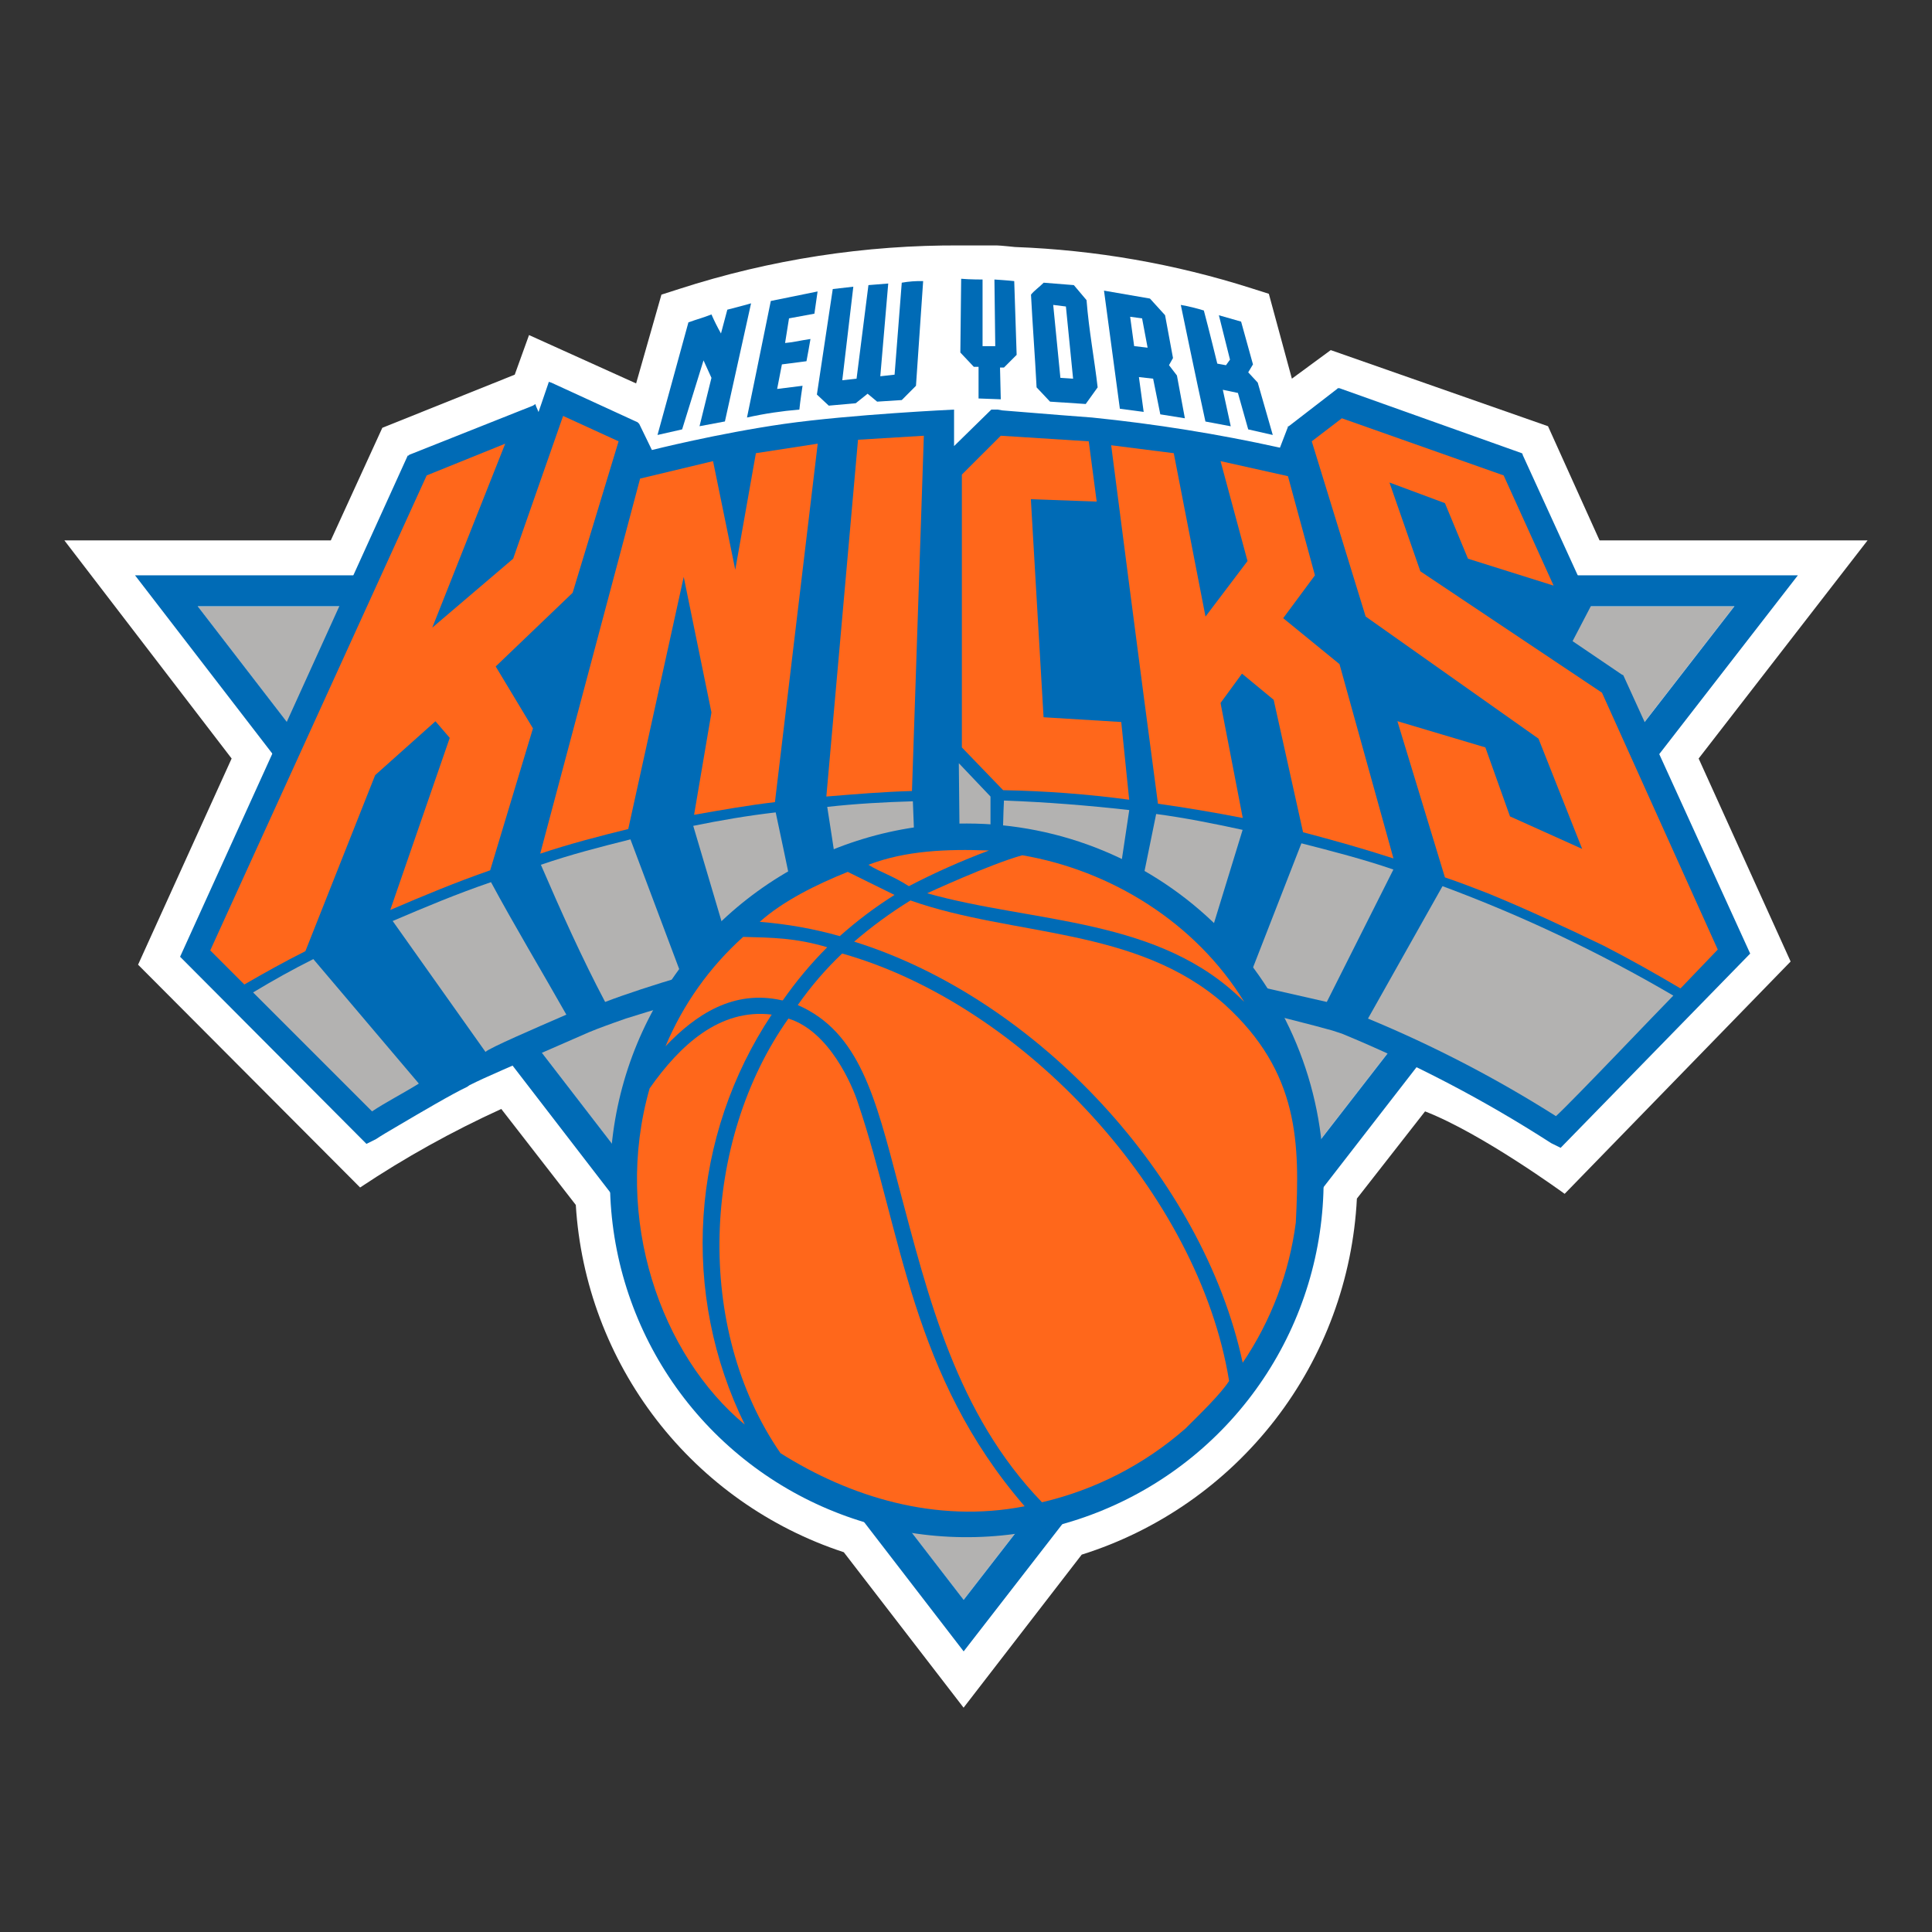
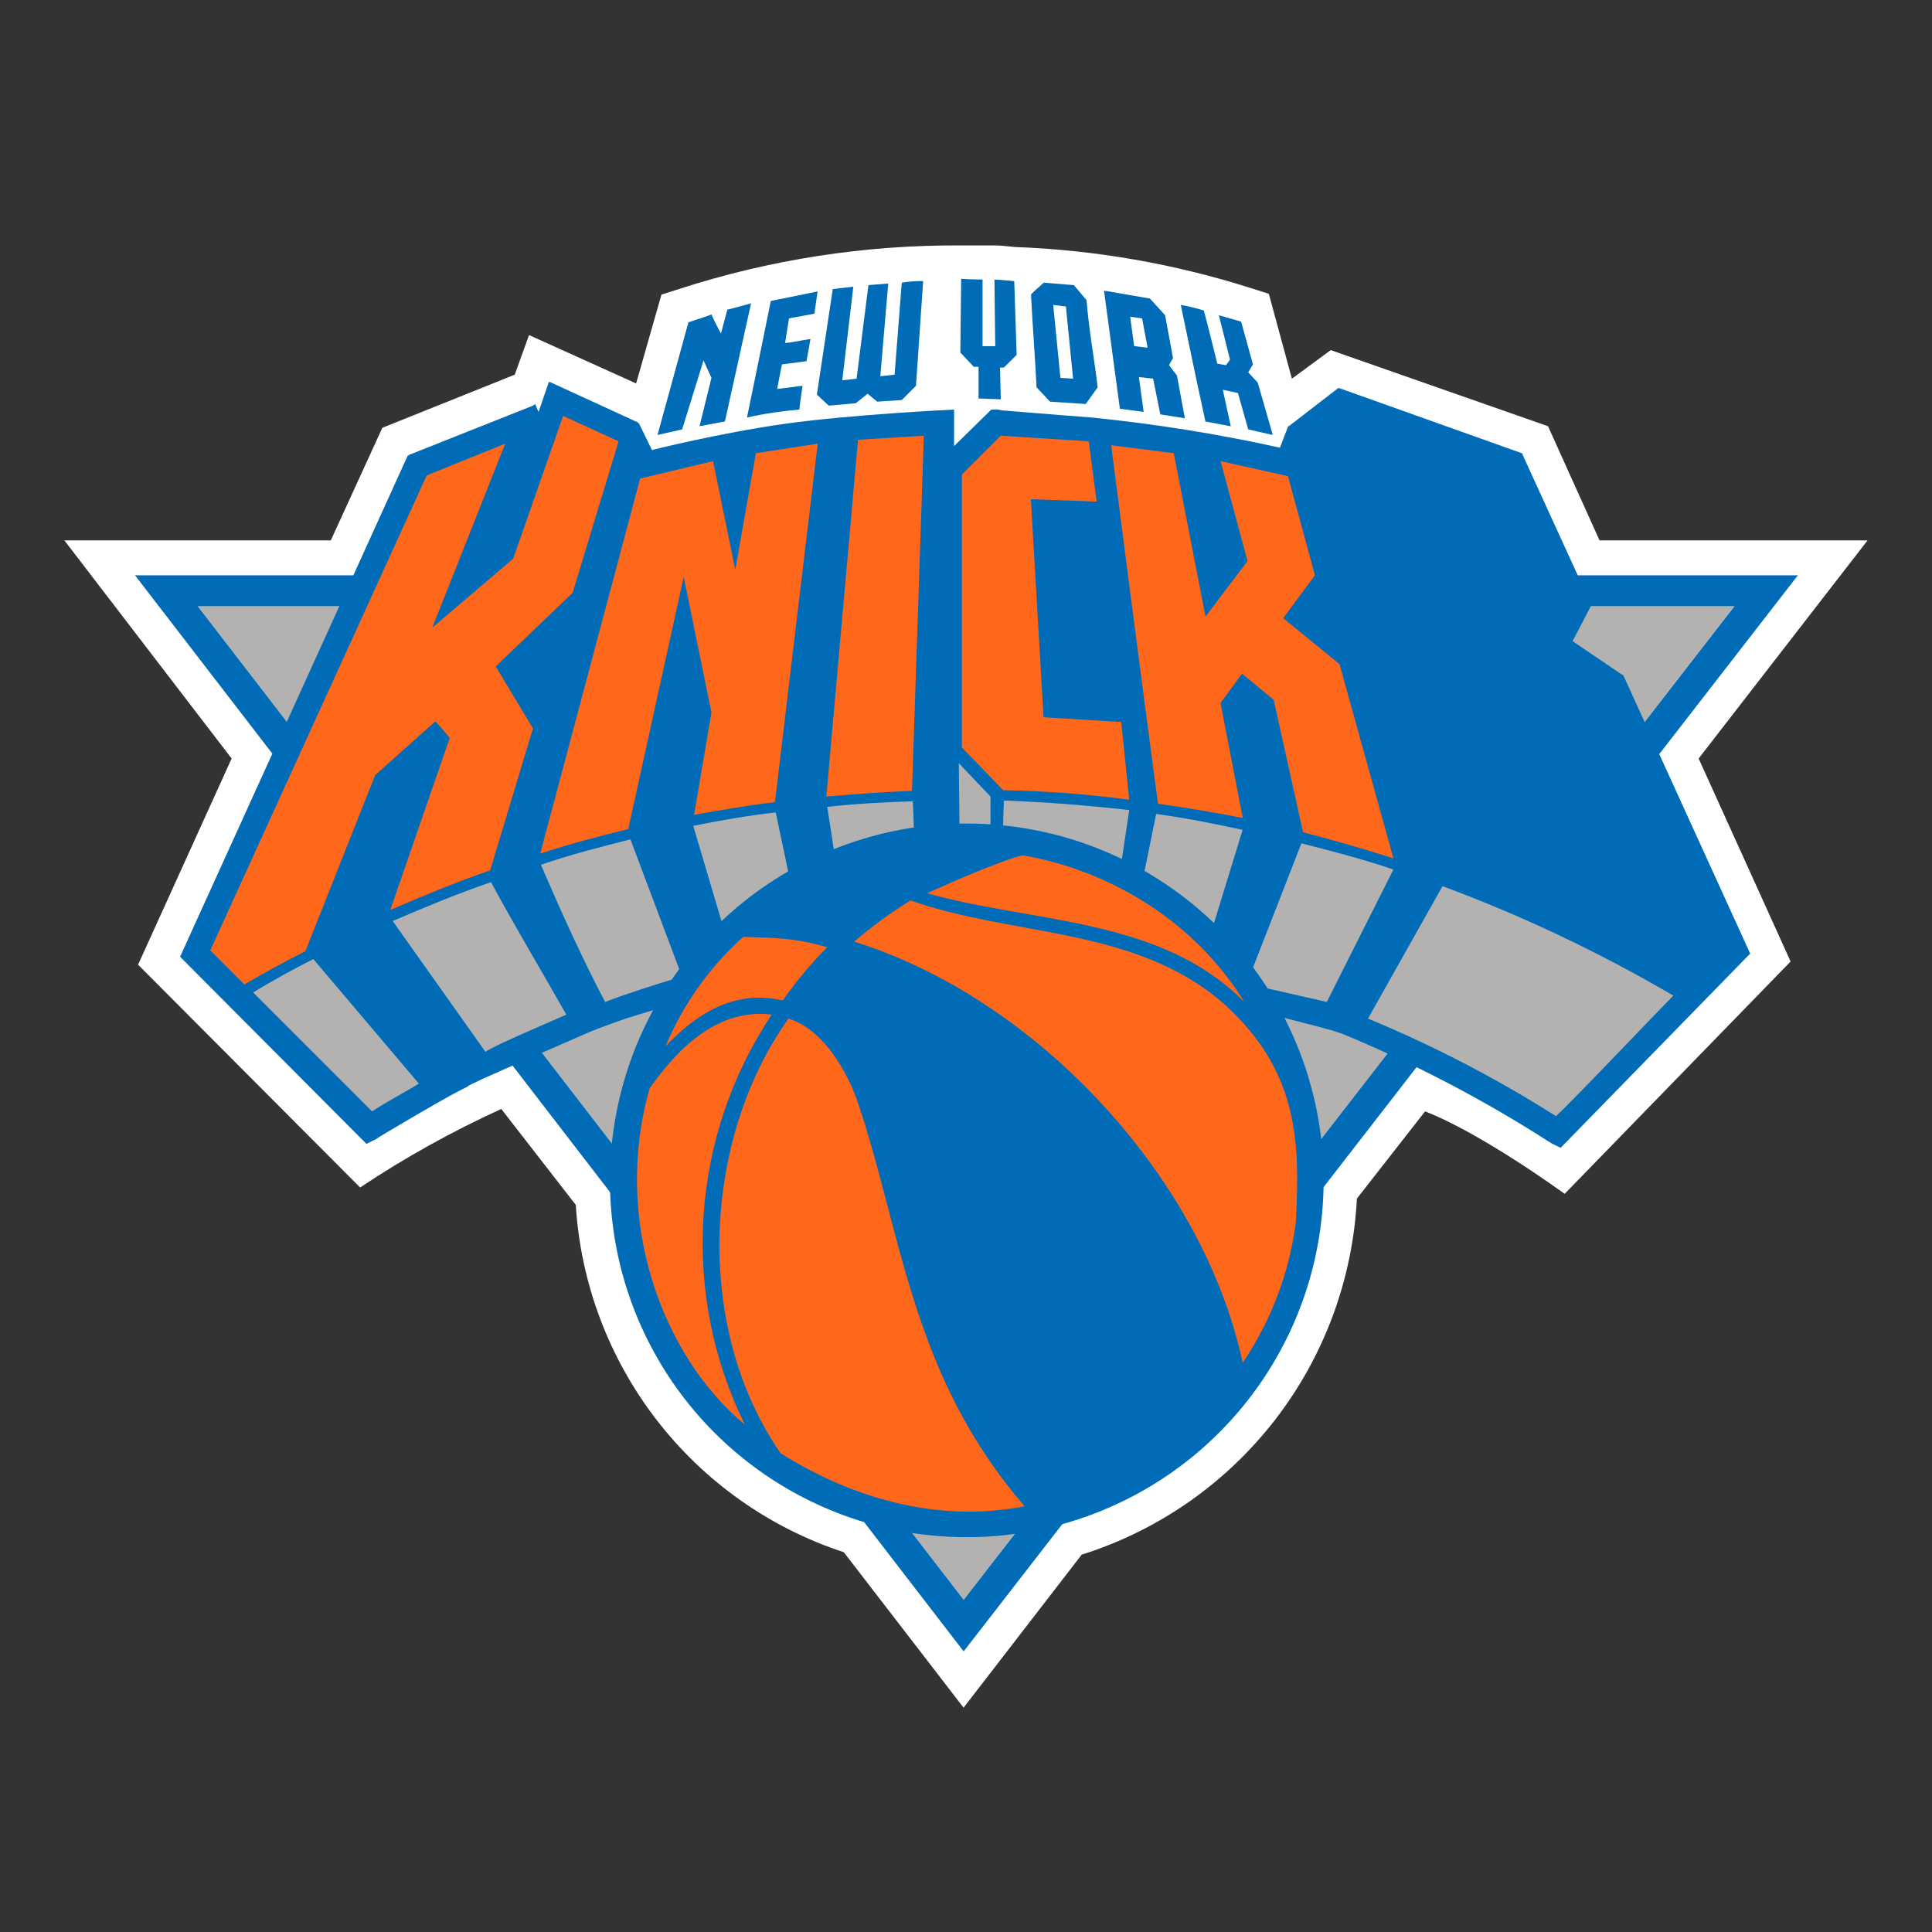
<svg xmlns="http://www.w3.org/2000/svg" width="28" height="28" viewBox="0 0 28 28" fill="none">
  <rect x="0" y="0" width="28" height="28" fill="#333333" stroke="none" />
  <path d="M13.965 24.749L12.229 22.496C11.152 22.143 10.207 21.474 9.514 20.576C8.822 19.679 8.414 18.594 8.345 17.463L7.265 16.072C6.554 16.396 5.87 16.776 5.219 17.21L2.001 13.981L3.357 10.993L0.933 7.832H4.794L5.541 6.2L7.46 5.43L7.667 4.856L9.219 5.557L9.586 4.27L9.839 4.189C11.16 3.761 12.542 3.548 13.93 3.557H14.447C14.493 3.557 14.712 3.58 14.712 3.58C15.875 3.623 17.027 3.824 18.137 4.178L18.389 4.258L18.723 5.488L19.286 5.074L22.435 6.177L23.182 7.832H27.066L24.618 10.993L25.951 13.935L22.676 17.302C22.676 17.302 21.481 16.428 20.653 16.107L19.665 17.371C19.606 18.535 19.193 19.654 18.48 20.576C17.767 21.498 16.789 22.181 15.677 22.531L13.965 24.749Z" fill="white" />
  <path d="M13.965 23.186L25.135 8.786H2.863L13.965 23.186Z" fill="#B3B2B1" />
  <path d="M25.137 8.786L13.966 23.186L2.865 8.786H25.137ZM1.957 8.338L13.966 23.933L26.056 8.338H1.957Z" fill="#006BB6" />
  <path d="M23.526 9.786L23.503 9.775L22.791 9.292L23.055 8.786L23.067 8.763L23.055 8.752L22.067 6.591V6.58L22.055 6.568L19.412 5.626H19.389L19.378 5.637L18.677 6.178H18.665V6.189L18.55 6.488C17.651 6.289 16.742 6.144 15.826 6.051C15.665 6.04 15.229 6.005 14.528 5.948L14.459 5.936H14.367L13.827 6.465V5.936C13.827 5.936 12.344 6.005 11.367 6.143C10.402 6.281 9.448 6.522 9.448 6.522L9.264 6.143L9.253 6.132L9.241 6.12L7.989 5.545L7.954 5.534L7.943 5.568L7.805 5.971L7.77 5.89L7.759 5.856L7.724 5.879L5.932 6.591L5.92 6.603H5.909L2.61 13.866L5.311 16.578L5.449 16.509C5.518 16.463 5.633 16.394 5.771 16.314C6.104 16.118 6.552 15.854 6.771 15.751L6.805 15.727C7.081 15.59 7.23 15.532 8.54 14.958L8.655 14.912C8.655 14.912 8.805 14.854 9.069 14.762C9.793 14.532 11.678 13.969 13.505 13.969H13.735C14.988 14.004 16.424 14.268 17.424 14.475C18.378 14.682 19.102 14.877 19.309 14.935L19.447 14.98C20.504 15.416 21.519 15.947 22.48 16.567L22.618 16.635L25.365 13.82L23.526 9.786Z" fill="#006BB6" />
-   <path d="M23.217 10.039L20.585 8.28L20.137 6.993L20.941 7.292L21.275 8.097L22.516 8.487L21.792 6.89L19.447 6.062L19.011 6.396L19.792 8.935L22.297 10.705L22.93 12.303L21.884 11.832L21.527 10.832L20.252 10.452L20.941 12.716C21.148 12.785 21.355 12.866 21.562 12.946C22.125 13.176 22.688 13.44 23.24 13.705C23.619 13.9 23.987 14.107 24.355 14.325L24.895 13.762L23.217 10.039Z" fill="#FF671B" />
  <path d="M5.437 11.234L6.311 10.453L6.518 10.694L5.656 13.188C6.138 12.981 6.609 12.785 7.104 12.613L7.724 10.556L7.184 9.659L8.299 8.591L8.965 6.396L8.161 6.028L7.437 8.097L6.265 9.096L7.322 6.43L6.184 6.89L3.047 13.774L3.541 14.268C3.84 14.095 4.127 13.935 4.426 13.785L5.437 11.234Z" fill="#FF671B" />
  <path d="M13.389 6.315L12.435 6.373L11.976 11.544C12.389 11.51 12.803 11.475 13.217 11.464L13.389 6.315Z" fill="#FF671B" />
  <path d="M16.25 10.464L15.124 10.395L14.94 7.235L15.894 7.269L15.779 6.396L14.504 6.315L13.94 6.878V10.832L14.538 11.452C15.149 11.463 15.759 11.509 16.365 11.59L16.25 10.464Z" fill="#FF671B" />
  <path d="M9.909 8.361L10.311 10.326L10.059 11.809C10.449 11.74 10.84 11.671 11.231 11.625L11.851 6.43L10.955 6.568L10.656 8.257L10.334 6.683L9.277 6.936L7.829 12.372C8.243 12.234 8.68 12.119 9.105 12.015L9.909 8.361Z" fill="#FF671B" />
  <path d="M17.689 10.188L18 9.763L18.459 10.142L18.885 12.062C19.321 12.176 19.77 12.303 20.195 12.441L19.413 9.625L18.597 8.959L19.057 8.338L18.666 6.901L17.689 6.683L18.08 8.131L17.471 8.936L17.011 6.568L16.104 6.453C16.104 6.453 16.552 9.935 16.782 11.648C17.184 11.705 17.598 11.774 18.011 11.855L17.689 10.188Z" fill="#FF671B" />
  <path d="M12.116 12.521C12.116 12.521 12.495 12.291 13.253 12.211L13.23 11.613C12.817 11.625 12.403 11.648 11.989 11.694C12.024 11.923 12.081 12.28 12.116 12.521Z" fill="#B3B2B1" />
  <path d="M14.527 12.176C14.841 12.227 15.152 12.297 15.458 12.383C15.723 12.451 15.981 12.543 16.228 12.659L16.366 11.74C15.745 11.671 15.171 11.625 14.55 11.602C14.539 11.797 14.539 12.05 14.527 12.176Z" fill="#B3B2B1" />
  <path d="M10.541 13.636C10.886 13.371 11.104 13.096 11.472 12.866C11.403 12.533 11.311 12.096 11.242 11.774C10.84 11.82 10.438 11.889 10.047 11.969C10.196 12.475 10.392 13.13 10.541 13.636Z" fill="#B3B2B1" />
  <path d="M16.538 12.866C16.875 13.066 17.184 13.309 17.457 13.59L17.515 13.636L18.009 12.027C17.584 11.935 17.182 11.854 16.756 11.797L16.538 12.866Z" fill="#B3B2B1" />
  <path d="M18.068 14.257L19.229 14.521L20.194 12.602C19.758 12.452 19.309 12.337 18.861 12.222L18.068 14.257Z" fill="#B3B2B1" />
  <path d="M8.77 14.521C9.069 14.406 9.494 14.268 9.884 14.153L9.137 12.165C8.678 12.28 8.276 12.383 7.839 12.533C8.126 13.199 8.436 13.889 8.77 14.521Z" fill="#B3B2B1" />
  <path d="M7.036 15.245C7.093 15.187 7.76 14.9 8.208 14.705C7.863 14.095 7.45 13.406 7.116 12.785C6.611 12.958 6.174 13.142 5.691 13.348L7.036 15.245Z" fill="#B3B2B1" />
  <path d="M5.392 16.107C5.599 15.969 5.829 15.854 6.07 15.704L4.541 13.9C4.243 14.049 3.955 14.21 3.668 14.383L5.392 16.107Z" fill="#B3B2B1" />
  <path d="M19.826 14.762C20.773 15.154 21.684 15.627 22.55 16.176C22.791 15.957 24.067 14.613 24.251 14.429C23.184 13.804 22.065 13.273 20.906 12.843L19.826 14.762Z" fill="#B3B2B1" />
  <path d="M14.355 12.142L13.907 12.13L13.896 11.061L14.355 11.544V12.142Z" fill="#B3B2B1" />
  <path d="M14.011 11.935C12.989 11.935 11.989 12.238 11.138 12.806C10.288 13.375 9.625 14.182 9.233 15.127C8.842 16.072 8.74 17.112 8.939 18.115C9.139 19.119 9.631 20.04 10.354 20.763C11.078 21.486 11.999 21.979 13.002 22.179C14.006 22.378 15.045 22.276 15.99 21.884C16.935 21.493 17.743 20.83 18.311 19.98C18.88 19.129 19.183 18.129 19.183 17.106C19.183 15.735 18.638 14.42 17.668 13.45C16.698 12.48 15.383 11.935 14.011 11.935Z" fill="#006BB6" />
-   <path d="M14.333 12.326C13.936 12.475 13.548 12.647 13.172 12.843C12.919 12.682 12.77 12.648 12.586 12.533C13.126 12.326 13.724 12.303 14.333 12.326Z" fill="#FF671B" />
  <path d="M18.033 14.521C16.815 13.291 14.988 13.383 13.437 12.946C13.437 12.946 14.356 12.521 14.816 12.395C16.091 12.613 17.321 13.36 18.033 14.521Z" fill="#FF671B" />
  <path d="M11.184 14.704C10.605 15.574 10.264 16.581 10.196 17.623C10.127 18.666 10.333 19.708 10.794 20.646C9.587 19.646 8.874 17.669 9.415 15.773C9.851 15.153 10.426 14.613 11.184 14.704Z" fill="#FF671B" />
  <path d="M12.437 15.992C13.069 17.865 13.207 19.934 14.85 21.83C13.563 22.083 12.311 21.692 11.311 21.06C10.058 19.244 10.173 16.532 11.426 14.762C12.023 14.946 12.357 15.739 12.437 15.992Z" fill="#FF671B" />
-   <path d="M11.562 14.566C11.751 14.296 11.966 14.046 12.205 13.819C14.848 14.566 17.377 17.313 17.813 20.014C17.687 20.209 17.388 20.496 17.181 20.703C16.586 21.225 15.872 21.592 15.101 21.772C13.86 20.485 13.458 18.819 13.021 17.175C12.688 15.911 12.458 14.957 11.562 14.566Z" fill="#FF671B" />
  <path d="M17.746 14.555C16.47 13.429 14.689 13.578 13.195 13.05C12.908 13.227 12.635 13.427 12.379 13.647C15.034 14.475 17.436 17.072 18.01 19.75C18.422 19.141 18.686 18.444 18.78 17.716C18.837 16.578 18.837 15.544 17.746 14.555Z" fill="#FF671B" />
  <path d="M11.989 13.728C11.752 13.965 11.537 14.223 11.345 14.498H11.334C10.633 14.337 10.081 14.704 9.645 15.164C9.898 14.559 10.282 14.017 10.771 13.578C11.196 13.59 11.518 13.59 11.989 13.728Z" fill="#FF671B" />
-   <path d="M12.171 13.567C12.419 13.346 12.684 13.146 12.964 12.97L12.286 12.636C11.827 12.82 11.344 13.061 11.011 13.36C11.403 13.391 11.792 13.46 12.171 13.567Z" fill="#FF671B" />
  <path d="M13.275 5.591L13.069 5.798L12.712 5.821L12.574 5.706L12.402 5.844L12.011 5.879L11.839 5.718L12.069 4.189L12.367 4.155L12.207 5.511L12.414 5.488L12.586 4.132L12.873 4.109L12.758 5.453L12.965 5.43L13.069 4.097C13.171 4.079 13.275 4.071 13.379 4.074L13.275 5.591Z" fill="#006BB6" />
  <path d="M14.24 4.051V5.017H14.424L14.412 4.051C14.412 4.051 14.607 4.063 14.699 4.074L14.734 5.143L14.55 5.327H14.493L14.504 5.787L14.182 5.775V5.316H14.113L13.918 5.109L13.93 4.04C14.044 4.051 14.24 4.051 14.24 4.051Z" fill="#006BB6" />
  <path d="M11.849 4.224L11.803 4.546L11.435 4.614L11.378 4.971C11.516 4.959 11.585 4.936 11.746 4.913C11.723 5.051 11.711 5.109 11.688 5.235L11.332 5.281L11.263 5.637L11.631 5.591C11.631 5.591 11.596 5.821 11.585 5.936C11.329 5.957 11.076 5.995 10.826 6.051C10.826 6.051 11.091 4.764 11.171 4.362L11.849 4.224Z" fill="#006BB6" />
  <path d="M10.506 6.108L10.138 6.177L10.311 5.476L10.196 5.223L9.886 6.223L9.529 6.304C9.679 5.763 9.828 5.212 9.977 4.672C10.104 4.626 10.196 4.603 10.311 4.557C10.352 4.651 10.398 4.743 10.449 4.833L10.541 4.488C10.541 4.488 10.771 4.43 10.885 4.396L10.506 6.108Z" fill="#006BB6" />
  <path d="M15.264 4.419L15.368 5.476L15.552 5.488L15.448 4.442L15.264 4.419ZM15.747 4.35C15.781 4.787 15.862 5.212 15.908 5.614L15.735 5.855L15.218 5.821L15.023 5.614C15 5.166 14.965 4.718 14.942 4.27C14.988 4.212 15.069 4.155 15.126 4.097L15.563 4.132L15.747 4.35Z" fill="#006BB6" />
  <path d="M17.447 4.5C17.515 4.752 17.642 5.27 17.642 5.27L17.768 5.293L17.826 5.212L17.665 4.569C17.665 4.569 17.826 4.615 17.987 4.661L18.159 5.281L18.09 5.396L18.228 5.545L18.446 6.304L18.09 6.223L17.941 5.695L17.722 5.649L17.837 6.178L17.47 6.109C17.343 5.534 17.113 4.419 17.113 4.419C17.226 4.439 17.337 4.466 17.447 4.5Z" fill="#006BB6" />
  <path d="M16.379 4.591L16.437 5.016L16.632 5.039L16.552 4.614L16.379 4.591ZM16.885 4.568L17 5.189L16.942 5.292L17.057 5.442L17.172 6.062L16.816 6.005L16.712 5.488L16.506 5.465L16.575 5.97L16.23 5.924L16 4.212L16.666 4.327L16.885 4.568Z" fill="#006BB6" />
</svg>